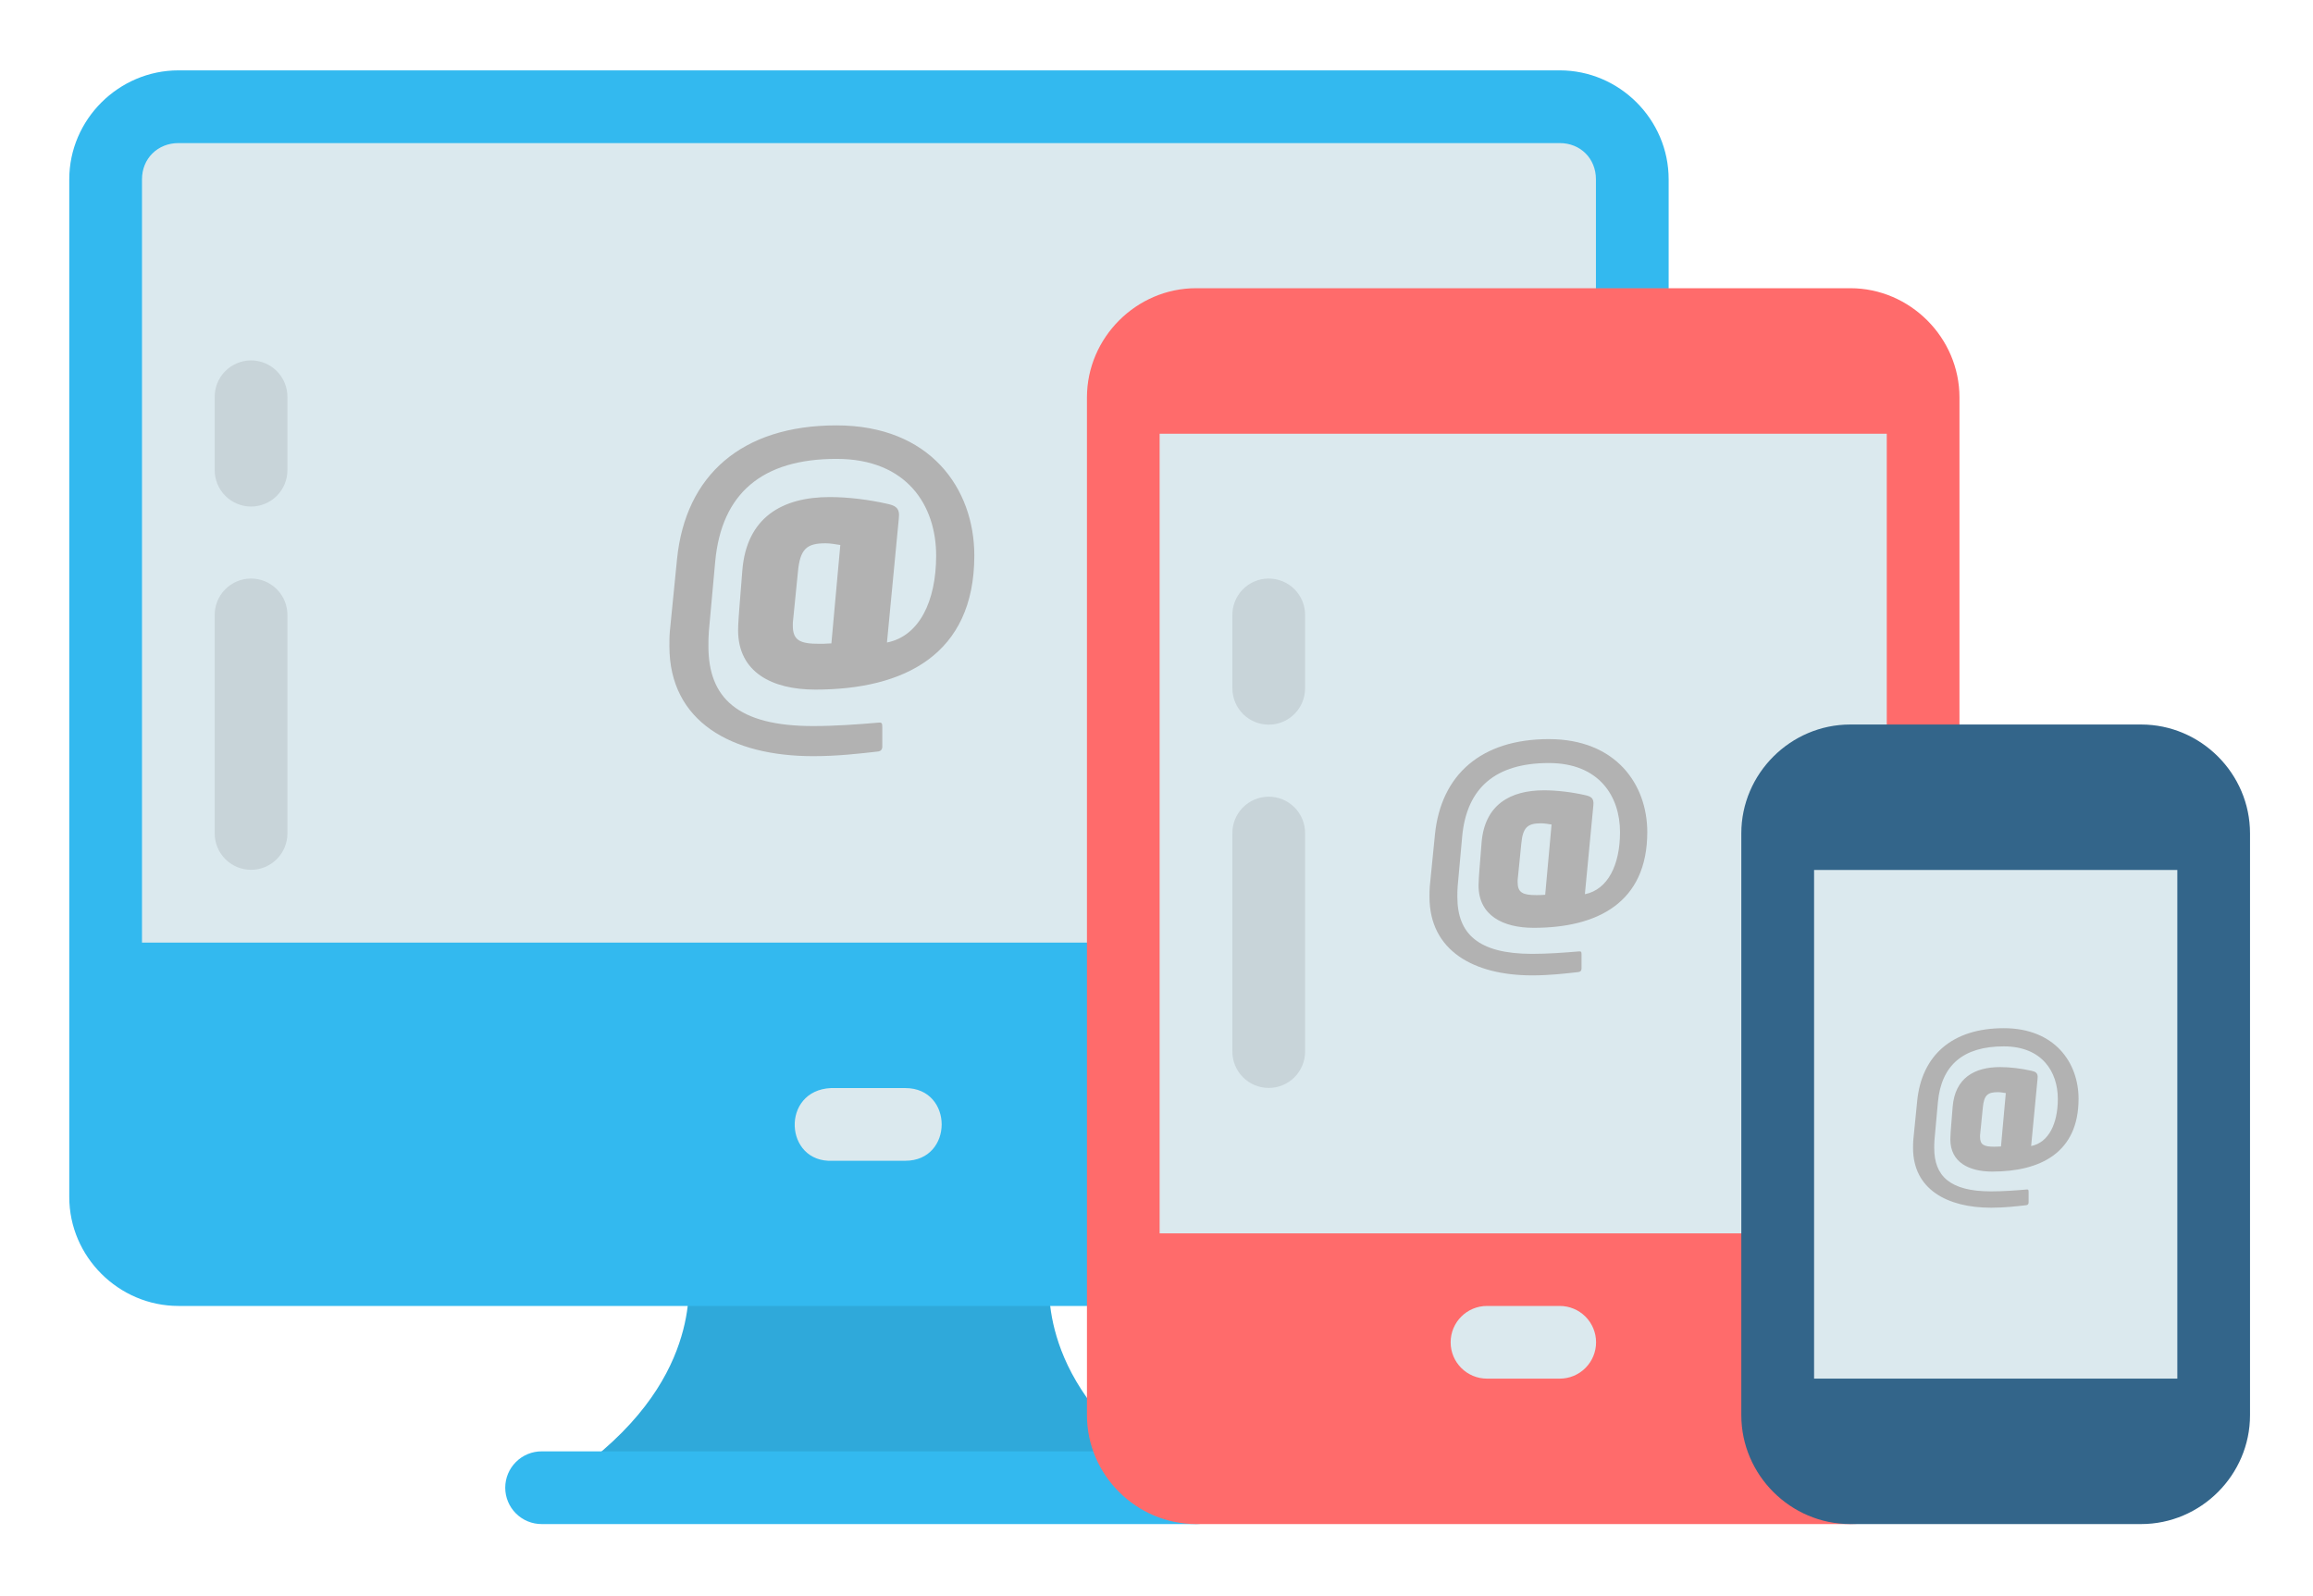
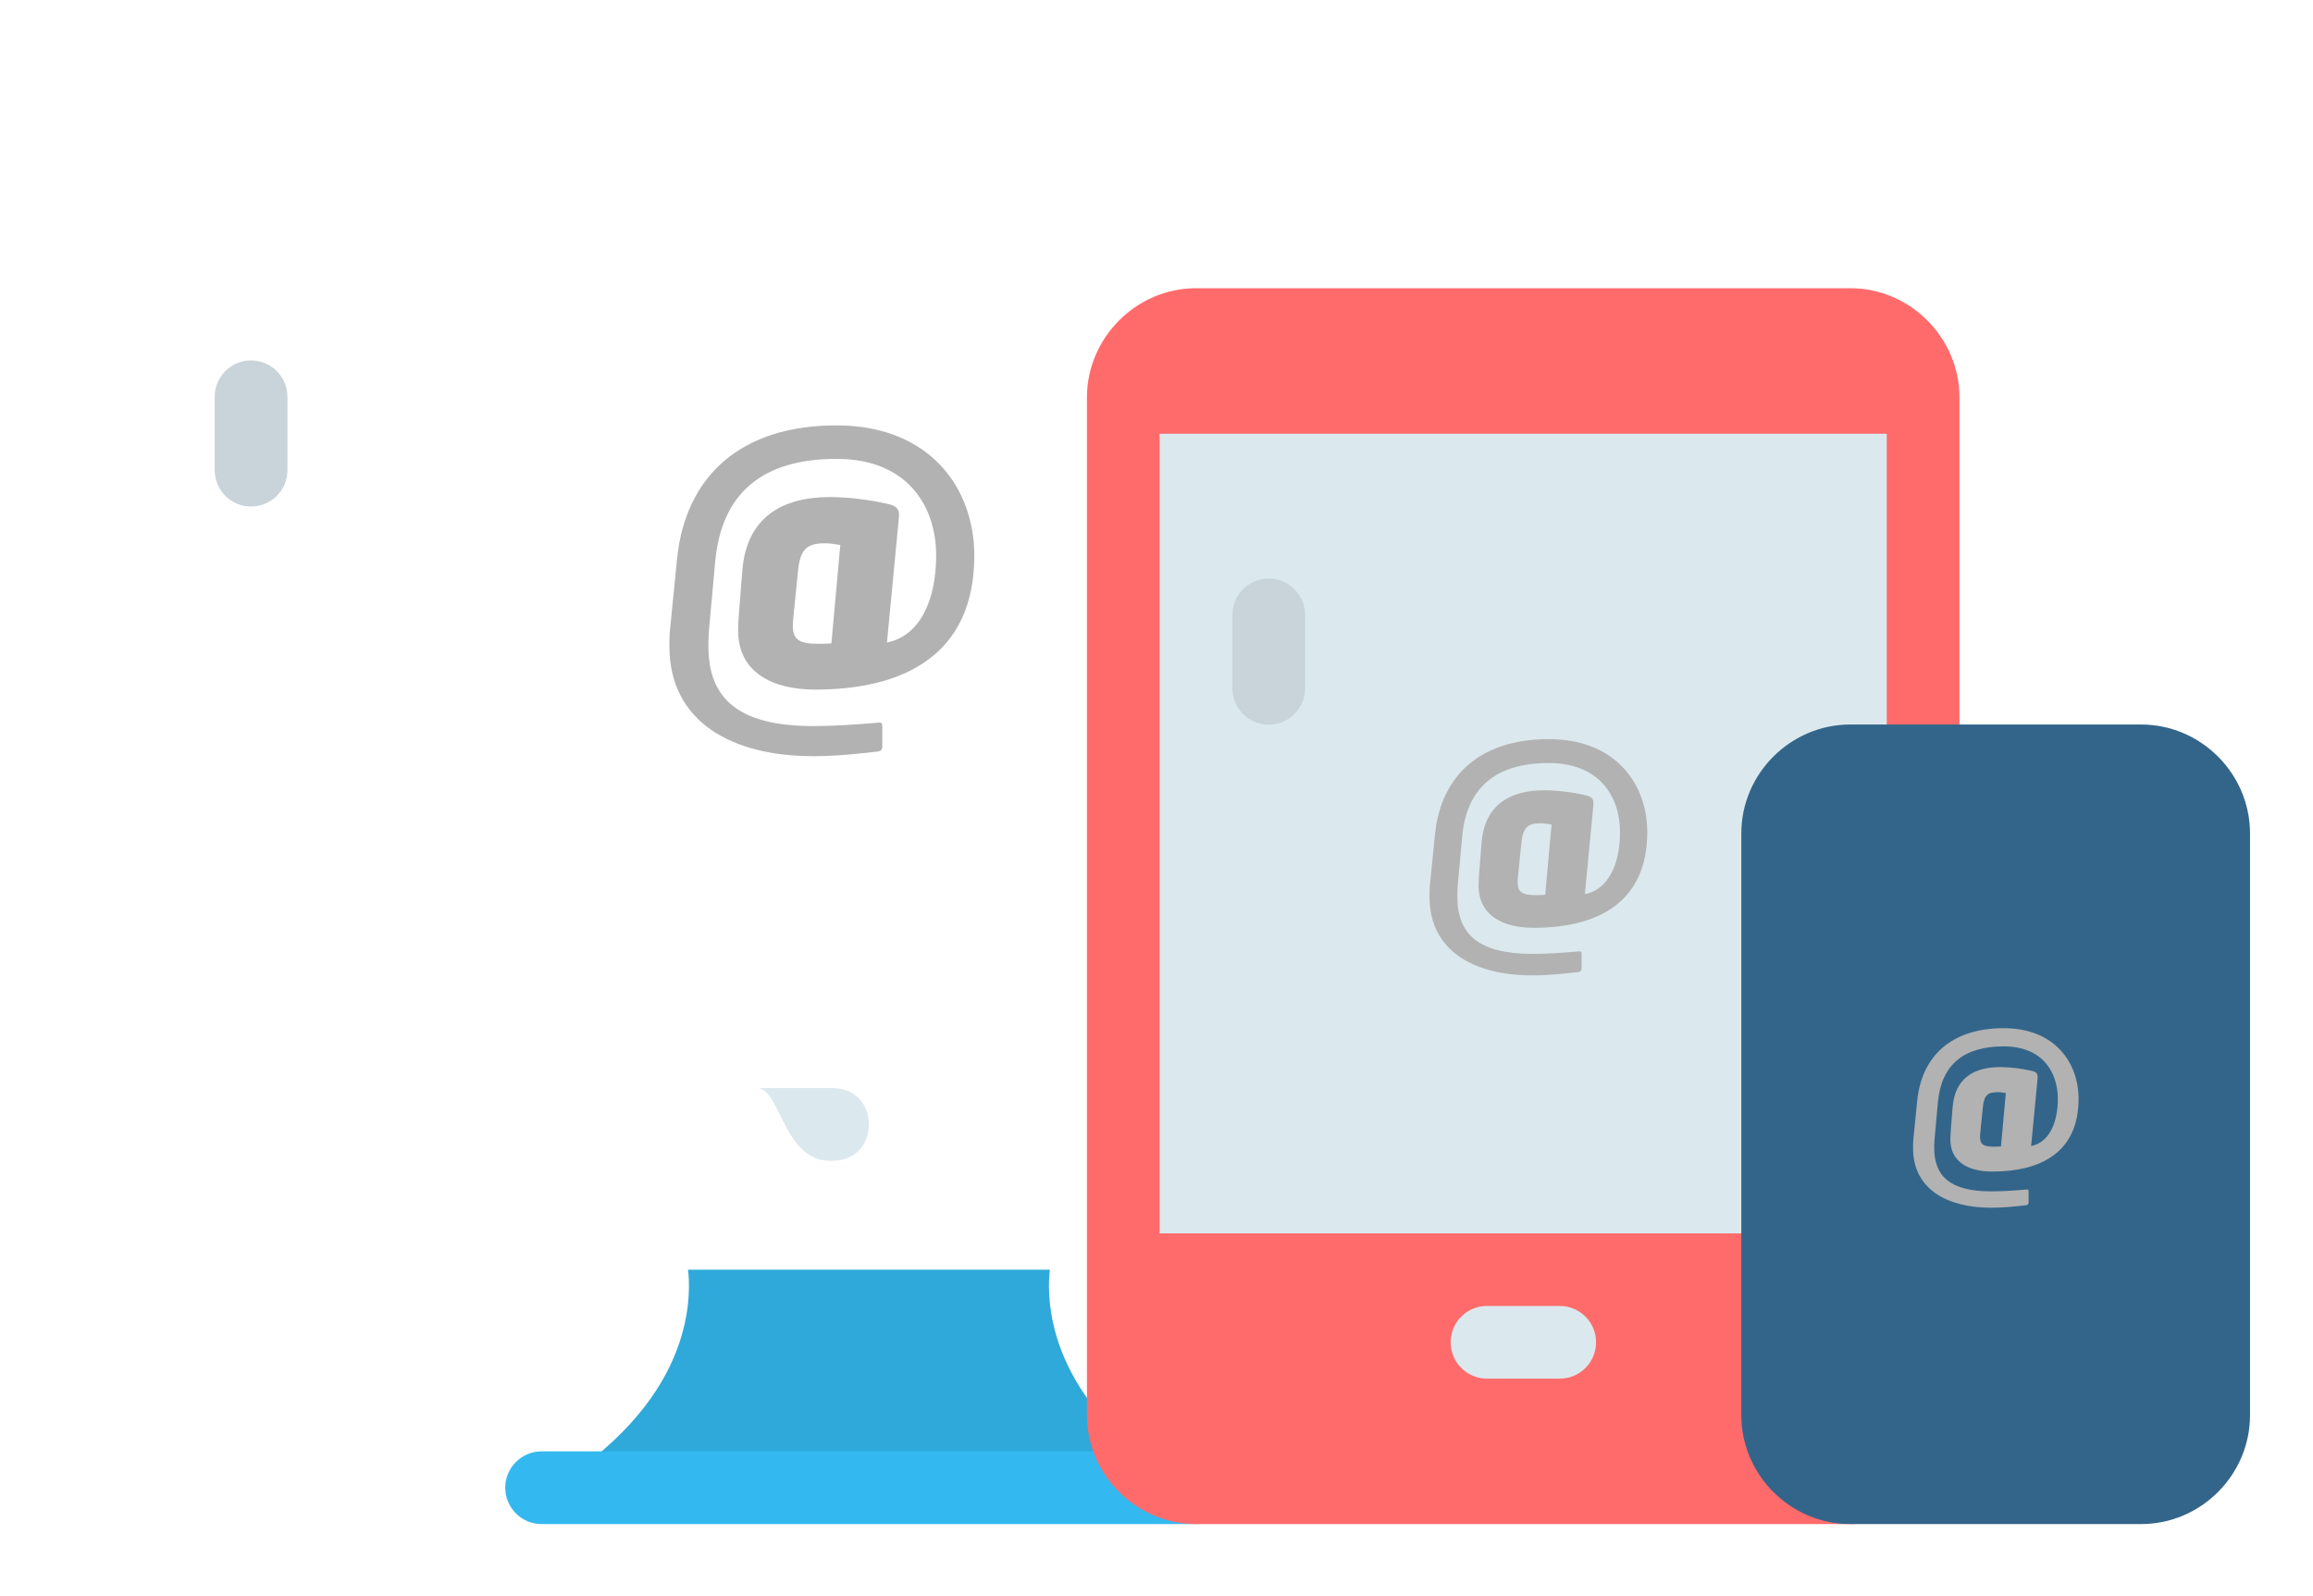
<svg xmlns="http://www.w3.org/2000/svg" version="1.1" id="Layer_1" x="0px" y="0px" viewBox="0 0 381.828 263.461" style="enable-background:new 0 0 381.828 263.461;" xml:space="preserve">
  <g>
    <path style="fill:#2FA9DA;" d="M113.572,209.599c0,0,0.692,4.274-0.797,9.961c-1.488,5.688-5.144,13.418-15.058,21.352   c-1.551,1.246-1.344,3.019-1.348,4.687h94.184c-0.004-1.668,0.214-3.441-1.336-4.687c-9.914-7.934-13.606-15.664-15.094-21.352   c-1.488-5.687-0.809-9.961-0.809-9.961H113.572z M113.572,209.599" />
-     <path style="fill:#33B9EF;" d="M29.463,11.615c-9.867,0-18.028,8.117-18.028,17.984v167.996c0,9.867,8.161,17.985,18.028,17.985   h228.012c9.871,0,17.984-8.118,17.984-17.985V29.599c0-9.867-8.113-17.984-17.984-17.984H29.463z M29.463,11.615" />
-     <path style="fill:#DBE9EE;" d="M29.463,23.619h228.012c3.429,0,5.98,2.55,5.98,5.98v126H23.439v-126   C23.439,26.169,26.037,23.619,29.463,23.619L29.463,23.619z M29.463,23.619" />
-     <path style="fill:#DBE9EE;" d="M137.447,191.615h12.004c8,0,8-12,0-12h-12.293C128.869,179.998,129.443,192.002,137.447,191.615   L137.447,191.615z M137.447,191.615" />
+     <path style="fill:#DBE9EE;" d="M137.447,191.615c8,0,8-12,0-12h-12.293C128.869,179.998,129.443,192.002,137.447,191.615   L137.447,191.615z M137.447,191.615" />
    <path style="fill:#33B9EF;" d="M89.435,239.584c-1.597-0.008-3.132,0.621-4.261,1.75c-1.133,1.125-1.77,2.656-1.77,4.253   c0,1.594,0.637,3.125,1.77,4.25c1.129,1.129,2.664,1.758,4.261,1.75h108.024c1.598,0.008,3.133-0.621,4.266-1.75   c1.128-1.125,1.765-2.656,1.765-4.25c0-1.597-0.637-3.128-1.765-4.253c-1.133-1.129-2.668-1.758-4.266-1.75H89.435z    M89.435,239.584" />
-     <path style="fill:#C8D4D9;" d="M41.377,95.505c-1.598,0.016-3.125,0.672-4.238,1.821c-1.118,1.144-1.727,2.691-1.696,4.289v35.965   c0,1.593,0.633,3.121,1.758,4.246s2.652,1.758,4.242,1.758c1.594,0,3.121-0.633,4.246-1.758s1.758-2.653,1.758-4.246v-35.965   c0.028-1.621-0.597-3.188-1.742-4.336C44.56,96.127,43.002,95.486,41.377,95.505L41.377,95.505z M41.377,95.505" />
    <path style="fill:#C8D4D9;" d="M41.377,59.494c-1.598,0.019-3.125,0.675-4.238,1.82c-1.118,1.148-1.727,2.695-1.696,4.293v12.004   c0,1.59,0.633,3.117,1.758,4.246c1.125,1.125,2.652,1.758,4.242,1.758c1.594,0,3.121-0.633,4.246-1.758   c1.125-1.129,1.758-2.656,1.758-4.246V65.607c0.028-1.621-0.597-3.188-1.742-4.34C44.56,60.115,43.002,59.478,41.377,59.494   L41.377,59.494z M41.377,59.494" />
    <path style="fill:#FF6B6B;" d="M197.455,47.576c-9.867,0-18.023,8.168-18.023,18.035v168c0,9.867,8.156,17.976,18.023,17.976   h107.988c9.867,0,18.024-8.109,18.024-17.976v-168c0-9.867-8.157-18.035-18.024-18.035H197.455z M197.455,47.576" />
    <rect x="191.432" y="71.599" style="fill:#DBE9EE;" width="120.035" height="132" />
    <path style="fill:#33658A;" d="M305.443,119.599c-9.867,0-17.988,8.11-17.988,17.977v96.035c0,9.867,8.121,17.976,17.988,17.976   h48.012c9.867,0,17.977-8.109,17.977-17.976v-96.035c0-9.867-8.11-17.977-17.977-17.977H305.443z M305.443,119.599" />
-     <rect x="299.467" y="143.611" style="fill:#DBE9EE;" width="59.965" height="83.965" />
    <path style="fill:#DBE9EE;" d="M245.475,215.58c-3.317,0-6.004,2.683-6.004,6c0,3.316,2.687,6,6.004,6h12   c1.593,0,3.121-0.629,4.246-1.758c1.125-1.125,1.757-2.653,1.757-4.242c0-1.59-0.632-3.118-1.757-4.243   c-1.125-1.128-2.653-1.757-4.246-1.757H245.475z M245.475,215.58" />
-     <path style="fill:#C8D4D9;" d="M209.377,131.513c-1.594,0.016-3.113,0.668-4.227,1.805c-1.113,1.137-1.726,2.672-1.711,4.262   v36.011c0,1.59,0.633,3.118,1.758,4.243c1.125,1.128,2.653,1.757,4.246,1.757c1.59,0,3.117-0.629,4.242-1.757   c1.125-1.125,1.758-2.653,1.758-4.243V137.58c0.02-1.614-0.617-3.168-1.758-4.309C212.545,132.127,210.99,131.494,209.377,131.513   L209.377,131.513z M209.377,131.513" />
    <path style="fill:#C8D4D9;" d="M209.377,95.505c-1.602,0.016-3.129,0.672-4.242,1.821c-1.114,1.144-1.723,2.691-1.696,4.289v12.004   c0,1.593,0.633,3.121,1.758,4.246s2.653,1.758,4.246,1.758c1.59,0,3.117-0.633,4.242-1.758s1.758-2.653,1.758-4.246v-12.004   c0.032-1.621-0.597-3.188-1.742-4.336C212.56,96.127,210.998,95.486,209.377,95.505L209.377,95.505z M209.377,95.505" />
  </g>
  <g>
    <path style="fill:#B2B2B2;" d="M328.877,193.399c-3.876,0-6.915-1.558-6.915-5.319c0-0.531,0.076-1.52,0.113-2.014l0.267-3.343   c0.38-4.75,3.571-6.573,7.827-6.573c1.633,0,3.495,0.228,5.167,0.607c0.684,0.152,1.14,0.342,1.025,1.292l-1.063,11.133   c2.888-0.57,4.407-3.686,4.407-7.789c0-4.445-2.584-8.663-8.929-8.663c-6.649,0-10.297,3.078-10.866,9.195l-0.57,6.269   c-0.038,0.456-0.038,0.912-0.038,1.33c0,4.597,2.584,7.143,9.385,7.143c1.938,0,4.065-0.151,5.813-0.304   c0.342-0.038,0.38,0.038,0.38,0.418v1.71c0,0.266-0.114,0.418-0.38,0.456c-1.672,0.189-3.609,0.417-5.813,0.417   c-7.295,0-12.88-3.077-12.88-9.84c0-0.418,0-0.912,0.038-1.33l0.646-6.497c0.76-7.484,5.775-11.968,14.286-11.968   c8.396,0,12.349,5.661,12.349,11.664C343.125,190.283,336.818,193.399,328.877,193.399z M329.789,180.291   c-1.671,0-2.279,0.493-2.469,2.583l-0.418,4.18c-0.038,0.228-0.038,0.418-0.038,0.607c0,1.33,0.646,1.634,2.355,1.634   c0.38,0,0.418,0,1.102-0.038l0.798-8.814C330.586,180.366,330.245,180.291,329.789,180.291z" />
  </g>
  <g>
    <path style="fill:#B2B2B2;" d="M253.179,153.161c-5.101,0-9.101-2.051-9.101-7.001c0-0.7,0.101-2,0.15-2.649l0.35-4.4   c0.5-6.251,4.7-8.65,10.301-8.65c2.15,0,4.601,0.3,6.801,0.8c0.899,0.2,1.5,0.45,1.35,1.7l-1.399,14.65   c3.8-0.75,5.8-4.851,5.8-10.25c0-5.851-3.4-11.401-11.751-11.401c-8.75,0-13.551,4.05-14.301,12.1l-0.75,8.251   c-0.05,0.6-0.05,1.2-0.05,1.75c0,6.051,3.4,9.4,12.351,9.4c2.551,0,5.351-0.2,7.65-0.399c0.45-0.051,0.5,0.05,0.5,0.55v2.25   c0,0.35-0.149,0.55-0.5,0.6c-2.2,0.25-4.75,0.551-7.65,0.551c-9.601,0-16.951-4.051-16.951-12.951c0-0.55,0-1.2,0.051-1.75   l0.85-8.551c1-9.85,7.601-15.75,18.801-15.75c11.051,0,16.251,7.45,16.251,15.351C271.93,149.061,263.63,153.161,253.179,153.161z    M254.379,135.91c-2.2,0-3,0.649-3.25,3.399l-0.55,5.501c-0.051,0.3-0.051,0.55-0.051,0.8c0,1.75,0.851,2.15,3.101,2.15   c0.5,0,0.55,0,1.45-0.05l1.05-11.602C255.429,136.01,254.98,135.91,254.379,135.91z" />
  </g>
  <g>
    <path style="fill:#B2B2B2;" d="M134.586,113.836c-7.141,0-12.741-2.87-12.741-9.801c0-0.98,0.141-2.8,0.21-3.71l0.49-6.161   c0.7-8.751,6.581-12.111,14.422-12.111c3.01,0,6.44,0.42,9.521,1.12c1.261,0.28,2.101,0.63,1.891,2.38l-1.96,20.512   c5.32-1.05,8.12-6.791,8.12-14.352c0-8.191-4.76-15.962-16.451-15.962c-12.252,0-18.973,5.671-20.022,16.942l-1.05,11.551   c-0.07,0.84-0.07,1.68-0.07,2.45c0,8.471,4.761,13.162,17.292,13.162c3.57,0,7.49-0.28,10.711-0.561c0.63-0.07,0.7,0.07,0.7,0.771   v3.15c0,0.49-0.21,0.77-0.7,0.84c-3.08,0.35-6.65,0.77-10.711,0.77c-13.441,0-23.732-5.67-23.732-18.132c0-0.77,0-1.68,0.07-2.45   l1.189-11.971c1.4-13.792,10.642-22.052,26.323-22.052c15.472,0,22.752,10.431,22.752,21.492   C160.839,108.095,149.218,113.836,134.586,113.836z M136.267,89.684c-3.08,0-4.2,0.91-4.551,4.76l-0.77,7.701   c-0.07,0.42-0.07,0.77-0.07,1.12c0,2.45,1.19,3.01,4.341,3.01c0.699,0,0.77,0,2.029-0.07l1.471-16.242   C137.737,89.824,137.107,89.684,136.267,89.684z" />
  </g>
</svg>